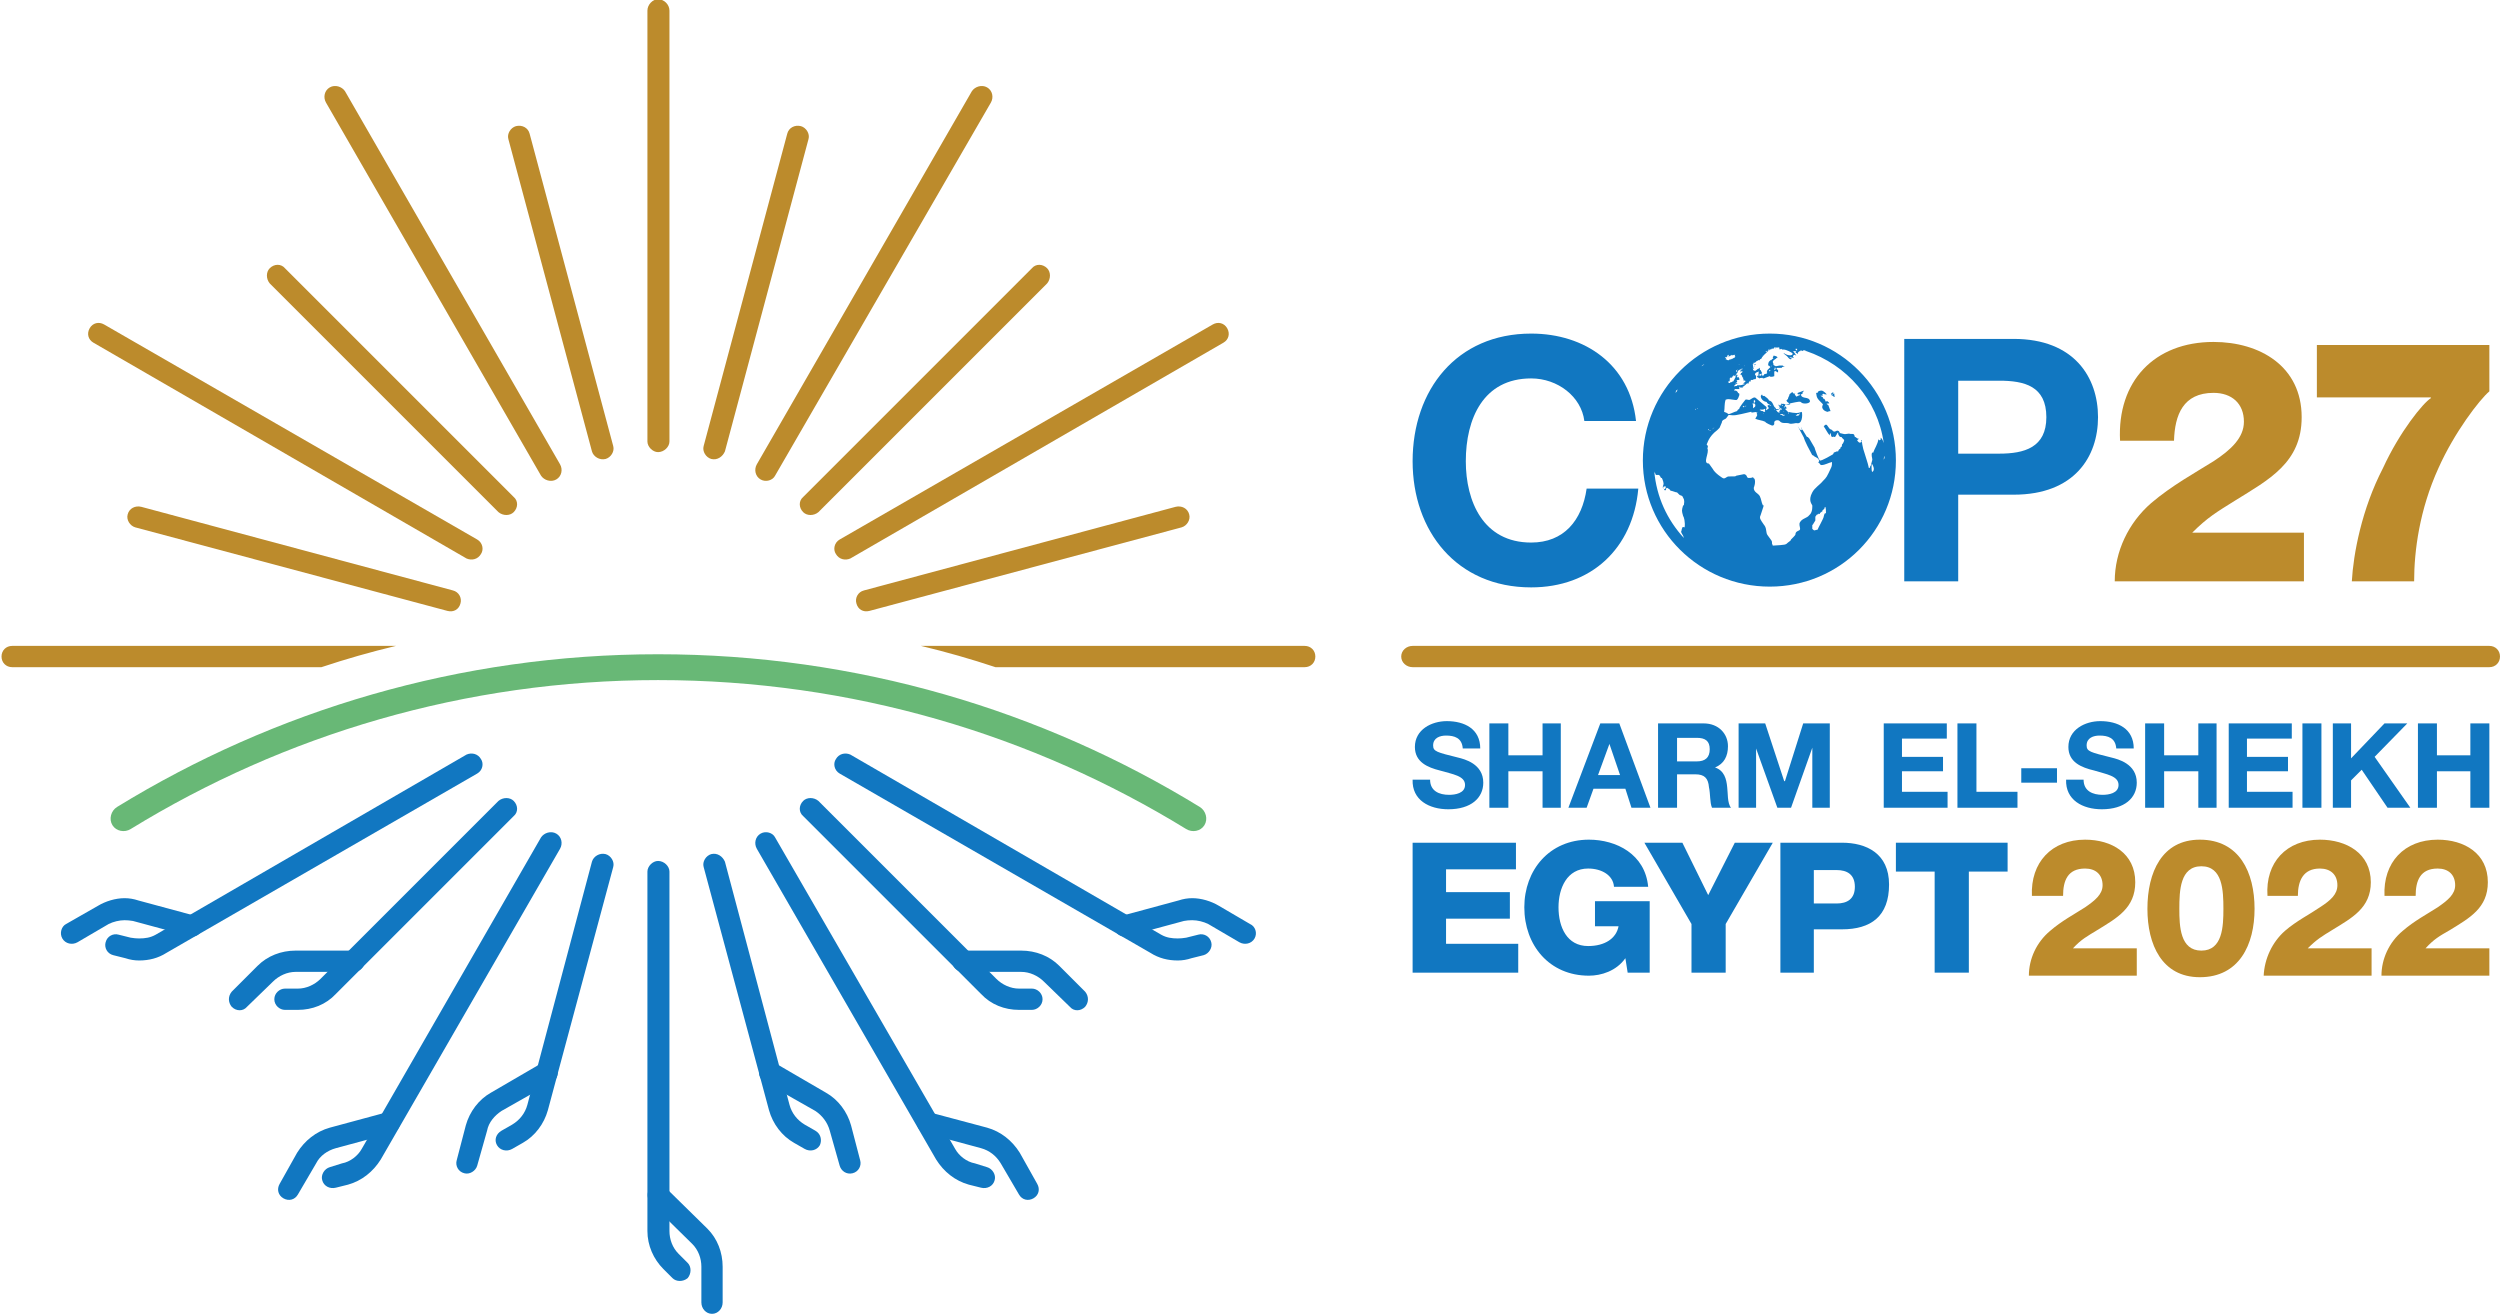
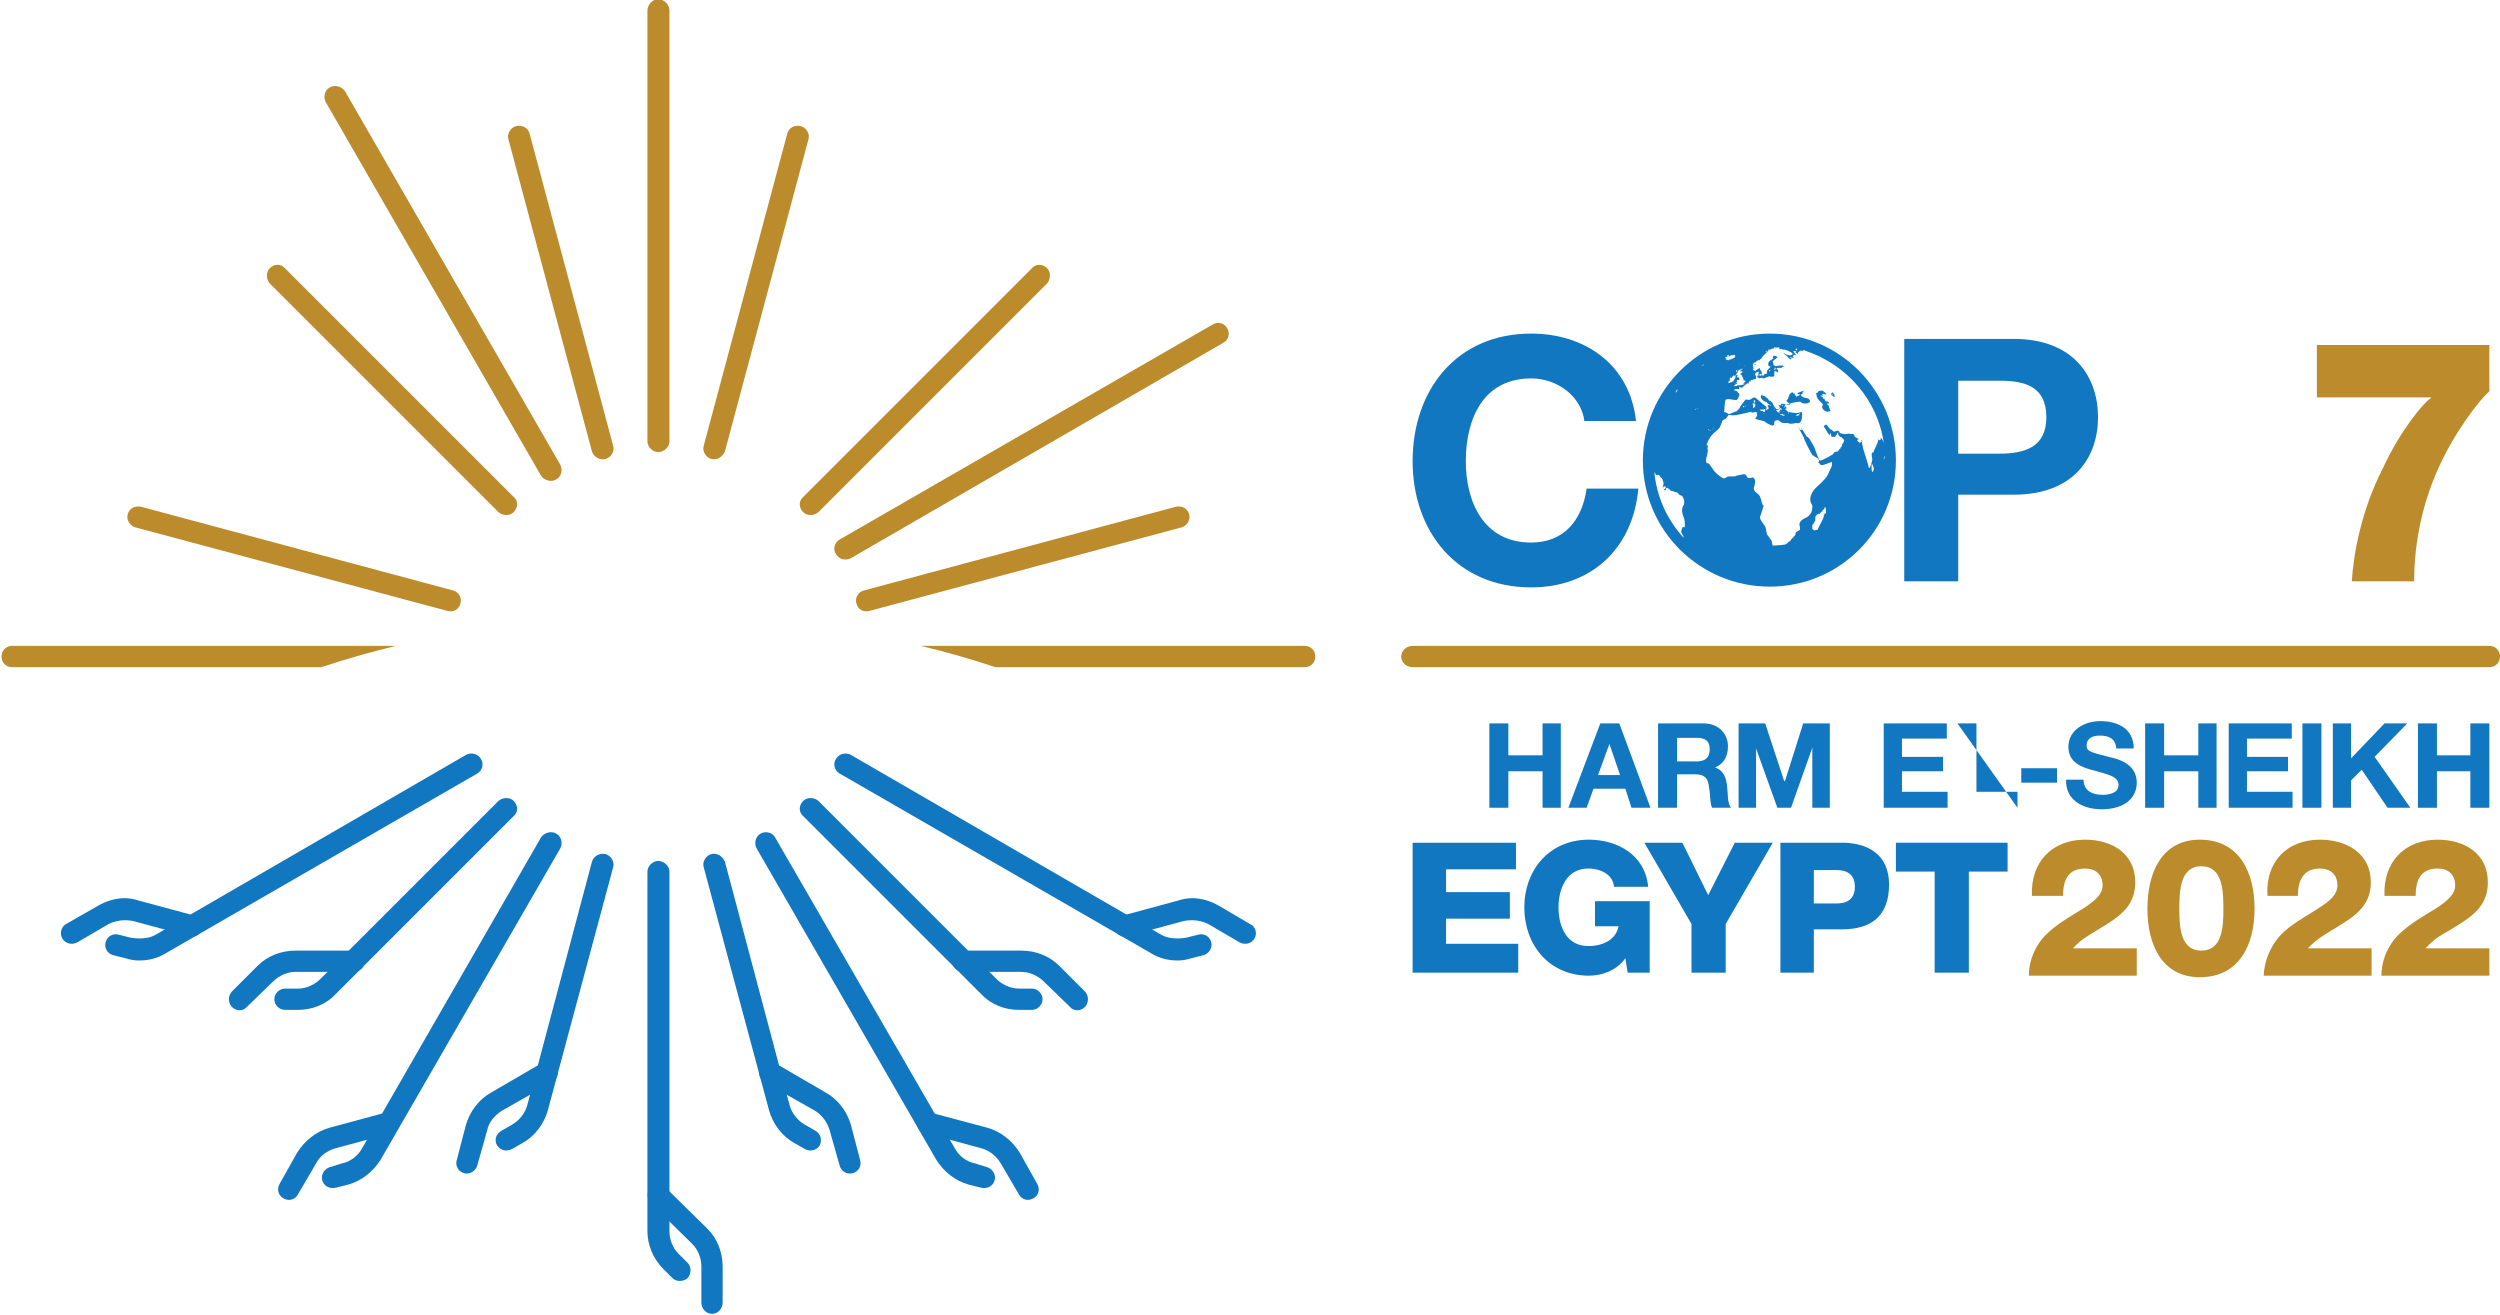
<svg xmlns="http://www.w3.org/2000/svg" viewBox="0 0 329 173" width="329" height="173">
  <style>.a{fill:#bc8b2c}.b{fill:#68b876}.c{fill:#1177c1}</style>
  <path class="a" d="m105.7 65.4l30.1-30.1c0.5-0.6 1.4-0.6 2 0 0.5 0.5 0.5 1.4 0 2l-30.1 30.1c-0.6 0.5-1.5 0.5-2 0-0.6-0.6-0.6-1.5 0-2z" />
  <path class="a" d="m110.5 71l49.1-28.3c0.7-0.4 1.5-0.2 1.9 0.5 0.4 0.7 0.2 1.5-0.5 1.9l-49.1 28.4c-0.7 0.3-1.5 0.1-1.9-0.6-0.4-0.6-0.2-1.5 0.5-1.9z" />
  <path class="a" d="m58.9 80.4l-41.1-11c-0.7-0.2-1.2-1-1-1.7 0.2-0.8 1-1.2 1.8-1l41 11c0.8 0.2 1.2 1 1 1.7-0.2 0.8-0.9 1.2-1.7 1z" />
  <path class="a" d="m121.2 85h50.5c0.8 0 1.4 0.6 1.4 1.4 0 0.8-0.6 1.4-1.4 1.4h-40.7q-4.8-1.6-9.8-2.8z" />
-   <path class="a" d="m99.6 61.1l28.3-49.1c0.4-0.6 1.3-0.9 2-0.5 0.7 0.4 0.9 1.3 0.5 2l-28.4 49.1c-0.3 0.6-1.2 0.9-1.9 0.5-0.7-0.4-0.9-1.3-0.5-2z" />
  <path class="a" d="m112.7 79.4c-0.2-0.7 0.2-1.5 1-1.7l41-11c0.8-0.2 1.6 0.2 1.8 1 0.2 0.7-0.3 1.5-1 1.7l-41.1 11c-0.8 0.2-1.5-0.2-1.7-1z" />
  <path class="a" d="m85.2 58.1v-56.7c0-0.8 0.7-1.5 1.4-1.5 0.8 0 1.5 0.7 1.5 1.5v56.7c0 0.7-0.7 1.4-1.5 1.4-0.7 0-1.4-0.7-1.4-1.4z" />
-   <path class="a" d="m11.8 43.2c0.4-0.7 1.2-0.9 1.9-0.5l49.1 28.3c0.7 0.4 0.9 1.3 0.5 1.9-0.4 0.7-1.2 0.9-1.9 0.6l-49.1-28.4c-0.7-0.4-0.9-1.2-0.5-1.9z" />
  <path class="a" d="m92.6 58.7l11-41.1c0.2-0.8 1-1.2 1.8-1 0.7 0.2 1.2 1 1 1.7l-11 41.1c-0.3 0.7-1 1.2-1.8 1-0.7-0.2-1.2-1-1-1.7z" />
  <path class="a" d="m0.2 86.4c0-0.8 0.6-1.4 1.4-1.4h50.5q-5 1.2-9.8 2.8h-40.7c-0.8 0-1.4-0.6-1.4-1.4z" />
  <path class="a" d="m35.5 37.3c-0.5-0.6-0.5-1.5 0-2 0.6-0.6 1.5-0.6 2 0l30.1 30.1c0.6 0.5 0.6 1.4 0 2-0.5 0.5-1.4 0.5-2 0z" />
  <path class="a" d="m42.9 13.5c-0.4-0.7-0.2-1.6 0.5-2 0.7-0.4 1.6-0.1 2 0.5l28.3 49.1c0.4 0.7 0.2 1.6-0.5 2-0.7 0.4-1.6 0.1-2-0.5z" />
  <path class="a" d="m66.9 18.3c-0.2-0.7 0.3-1.5 1-1.7 0.8-0.2 1.6 0.2 1.8 1l11 41.1c0.2 0.7-0.3 1.5-1 1.7-0.8 0.2-1.6-0.3-1.8-1z" />
-   <path class="b" d="m158.5 108.6c-0.5 0.8-1.6 1-2.4 0.5-20.2-12.4-44-19.6-69.5-19.6-25.4 0-49.2 7.2-69.4 19.6-0.8 0.5-1.9 0.3-2.4-0.5-0.5-0.8-0.2-1.9 0.6-2.4 20.7-12.7 45.1-20.1 71.2-20.1 26.2 0 50.6 7.4 71.3 20.1 0.8 0.5 1.1 1.6 0.6 2.4z" />
  <path class="c" d="m85.2 114.7c0-0.7 0.7-1.4 1.4-1.4 0.8 0 1.5 0.7 1.5 1.4v47.3c0 1.1 0.4 2.2 1.2 3l1.2 1.2c0.5 0.5 0.5 1.4 0 2-0.6 0.5-1.5 0.5-2 0l-1.2-1.2c-1.3-1.3-2.1-3.1-2.1-5v-47.3z" />
  <path class="c" d="m85.6 156.3c0.6-0.6 1.5-0.6 2 0l5.5 5.4c1.3 1.3 2 3.1 2 5v4.7c0 0.8-0.6 1.5-1.4 1.5-0.8 0-1.4-0.7-1.4-1.5v-4.7c0-1.1-0.4-2.2-1.2-3l-5.5-5.4c-0.5-0.6-0.5-1.5 0-2z" />
  <path class="c" d="m92.6 114.1c-0.2-0.7 0.3-1.5 1-1.7 0.8-0.2 1.5 0.3 1.8 1l8.5 32c0.3 1.1 1 2 2 2.6l1.4 0.8c0.7 0.4 0.9 1.2 0.6 1.9-0.4 0.7-1.3 0.9-2 0.5l-1.4-0.8c-1.6-0.9-2.8-2.5-3.3-4.3l-8.6-32z" />
  <path class="c" d="m100.1 140.5c0.4-0.7 1.2-1 1.9-0.6l6.7 3.9c1.6 0.9 2.8 2.5 3.3 4.3l1.2 4.6c0.2 0.7-0.2 1.5-1 1.7-0.8 0.2-1.5-0.3-1.7-1l-1.3-4.6c-0.3-1.1-1-2-1.9-2.6l-6.7-3.8c-0.7-0.4-0.9-1.3-0.5-1.9z" />
  <path class="c" d="m105.7 105.4c0.5-0.5 1.4-0.5 2 0l23.4 23.4c0.8 0.8 1.9 1.3 3 1.3h1.7c0.7 0 1.4 0.6 1.4 1.4 0 0.8-0.7 1.4-1.4 1.4h-1.7c-1.9 0-3.7-0.7-5-2.1l-23.4-23.4c-0.6-0.5-0.6-1.4 0-2z" />
  <path class="c" d="m125.3 126.5c0-0.8 0.7-1.4 1.4-1.4h7.7c1.9 0 3.7 0.7 5 2l3.4 3.4c0.5 0.6 0.5 1.4 0 2-0.6 0.6-1.5 0.6-2 0l-3.4-3.3c-0.8-0.8-1.9-1.3-3-1.3h-7.7c-0.7 0-1.4-0.6-1.4-1.4z" />
  <path class="c" d="m99.6 111.7c-0.4-0.7-0.2-1.6 0.5-2 0.7-0.4 1.6-0.1 1.9 0.5l23.7 41c0.5 0.9 1.5 1.7 2.6 1.9l1.6 0.5c0.7 0.2 1.2 1 1 1.7-0.2 0.8-1 1.2-1.8 1l-1.6-0.4c-1.8-0.5-3.3-1.7-4.3-3.3l-23.6-40.9z" />
  <path class="c" d="m120.7 147.4c0.2-0.7 1-1.2 1.7-1l7.5 2c1.8 0.5 3.3 1.7 4.3 3.3l2.3 4.1c0.4 0.7 0.2 1.5-0.5 1.9-0.7 0.4-1.5 0.2-1.9-0.5l-2.4-4.1c-0.6-1-1.5-1.7-2.6-2l-7.4-2c-0.7-0.2-1.2-0.9-1-1.7z" />
  <path class="c" d="m110 99.9c0.4-0.7 1.2-0.9 1.9-0.6l40.9 23.7c0.7 0.4 1.4 0.5 2.2 0.5q0.5 0 1.1-0.1l1.6-0.4c0.7-0.2 1.5 0.2 1.7 1 0.2 0.7-0.3 1.5-1 1.7l-1.6 0.4q-0.9 0.3-1.8 0.3c-1.3 0-2.5-0.3-3.6-1l-40.9-23.6c-0.7-0.4-0.9-1.3-0.5-1.9z" />
  <path class="c" d="m146.6 122.2c-0.2-0.8 0.3-1.5 1.1-1.7l7.4-2q0.9-0.3 1.8-0.3c1.2 0 2.5 0.4 3.5 1l4.1 2.4c0.7 0.3 1 1.2 0.6 1.9-0.4 0.7-1.3 0.9-2 0.5l-4.1-2.4c-0.6-0.3-1.4-0.5-2.1-0.5q-0.6 0-1.1 0.1l-7.4 2c-0.8 0.2-1.5-0.2-1.8-1z" />
  <path class="c" d="m77.9 113.4c0.2-0.7 1-1.2 1.8-1 0.7 0.2 1.2 1 1 1.7l-8.6 32c-0.5 1.8-1.7 3.4-3.3 4.3l-1.4 0.8c-0.7 0.4-1.6 0.2-2-0.5-0.4-0.7-0.1-1.5 0.6-1.9l1.4-0.8c1-0.6 1.7-1.5 2-2.6l8.5-32z" />
  <path class="c" d="m73.2 140.5c0.4 0.6 0.2 1.5-0.5 1.9l-6.7 3.8c-0.9 0.6-1.7 1.5-1.9 2.6l-1.3 4.6c-0.2 0.7-1 1.2-1.7 1-0.8-0.2-1.2-1-1-1.7l1.2-4.6c0.5-1.8 1.7-3.4 3.3-4.3l6.7-3.9c0.6-0.4 1.5-0.1 1.9 0.6z" />
  <path class="c" d="m67.6 105.4c0.6 0.6 0.6 1.5 0 2l-23.4 23.4c-1.3 1.4-3.1 2.1-5 2.1h-1.7c-0.7 0-1.4-0.6-1.4-1.4 0-0.8 0.7-1.4 1.4-1.4h1.7c1.1 0 2.2-0.5 3-1.3l23.4-23.4c0.6-0.5 1.5-0.5 2 0z" />
  <path class="c" d="m48 126.5c0 0.8-0.7 1.4-1.4 1.4h-7.7c-1.1 0-2.2 0.5-3 1.3l-3.4 3.3c-0.5 0.6-1.4 0.6-2 0-0.5-0.6-0.5-1.4 0-2l3.4-3.4c1.3-1.3 3.1-2 5-2h7.7c0.7 0 1.4 0.6 1.4 1.4z" />
  <path class="c" d="m71.2 110.2c0.4-0.6 1.3-0.9 2-0.5 0.7 0.4 0.9 1.3 0.5 2l-23.6 40.9c-1 1.6-2.5 2.8-4.3 3.3l-1.6 0.4c-0.8 0.2-1.6-0.2-1.8-1-0.2-0.7 0.3-1.5 1-1.7l1.6-0.5c1.1-0.2 2.1-1 2.6-1.9l23.6-41z" />
  <path class="c" d="m52.6 147.4c0.2 0.8-0.3 1.5-1 1.7l-7.4 2c-1.1 0.3-2.1 1-2.6 2l-2.4 4.1c-0.4 0.7-1.2 0.9-1.9 0.5-0.7-0.4-0.9-1.2-0.5-1.9l2.3-4.1c1-1.6 2.5-2.8 4.3-3.3l7.4-2c0.8-0.2 1.6 0.3 1.8 1z" />
  <path class="c" d="m63.3 99.9c0.4 0.6 0.2 1.5-0.5 1.9l-40.9 23.6c-1.1 0.7-2.3 1-3.6 1q-0.9 0-1.8-0.3l-1.6-0.4c-0.8-0.2-1.2-1-1-1.7 0.2-0.8 1-1.2 1.7-1l1.6 0.4q0.6 0.1 1.1 0.1c0.8 0 1.5-0.1 2.2-0.5l40.9-23.7c0.7-0.3 1.5-0.1 1.9 0.6z" />
  <path class="c" d="m26.6 122.2c-0.2 0.8-0.9 1.2-1.7 1l-7.4-2q-0.6-0.1-1.1-0.1c-0.7 0-1.5 0.2-2.1 0.5l-4.1 2.4c-0.7 0.4-1.6 0.2-2-0.5-0.4-0.7-0.1-1.6 0.5-1.9l4.2-2.4c1-0.6 2.3-1 3.5-1q0.9 0 1.8 0.3l7.4 2c0.8 0.2 1.2 0.9 1 1.7z" />
-   <path class="a" d="m278.3 76.5c0-3.9 1.8-7.7 4.8-10.3 2.7-2.3 5.8-4 8.2-5.5 2.3-1.5 4-3.1 4-5.2 0-2.4-1.6-3.8-4-3.8-4 0-5.1 2.9-5.2 6.3h-7.1c-0.4-7.8 4.5-13 12.3-13 6.1 0 11.6 3.2 11.6 9.9 0 6-4.3 8.2-8.8 11-2.4 1.5-3.6 2.2-5.6 4.2h14.7v6.4z" />
  <path class="a" d="m304.9 45.4h22.7v6.1c-1.3 1.1-4.6 5.4-6.7 10.1-2.5 5.5-3.2 10.9-3.2 14.9h-8.2c0.2-3.6 1.3-9.5 4.1-14.9 2.2-4.8 5.3-8.6 6.3-9.2v-0.1h-15z" />
-   <path class="c" d="m188.2 102.6c0 1.5 1.2 2 2.5 2 0.8 0 2.1-0.2 2.1-1.3 0-1.2-1.6-1.4-3.3-1.9-1.6-0.4-3.3-1.1-3.3-3.1 0-2.3 2.2-3.4 4.2-3.4 2.3 0 4.4 1 4.4 3.6h-2.3c-0.1-1.4-1.1-1.7-2.2-1.7-0.8 0-1.7 0.3-1.7 1.3 0 0.8 0.5 0.9 3.3 1.6 0.8 0.2 3.3 0.8 3.3 3.3 0 2-1.6 3.5-4.6 3.5-2.5 0-4.8-1.2-4.7-3.9z" />
  <path class="c" d="m196 95.2h2.5v4.2h4.5v-4.2h2.4v11.1h-2.4v-4.8h-4.5v4.8h-2.5z" />
  <path fill-rule="evenodd" class="c" d="m210.6 95.2h2.5l4.1 11.1h-2.5l-0.8-2.5h-4.2l-0.9 2.5h-2.4zm-0.3 6.8h2.9l-1.4-4.1z" />
  <path fill-rule="evenodd" class="c" d="m218.2 95.2h6c2 0 3.2 1.4 3.2 3 0 1.3-0.5 2.3-1.7 2.8 1.2 0.4 1.5 1.5 1.6 2.6 0.1 0.7 0 2.1 0.5 2.7h-2.5c-0.3-0.7-0.2-1.8-0.4-2.7-0.1-1.2-0.6-1.7-1.8-1.7h-2.4v4.4h-2.5zm2.5 5h2.6c1.1 0 1.7-0.5 1.7-1.6 0-1.1-0.6-1.5-1.7-1.5h-2.6z" />
  <path class="c" d="m228.8 95.2h3.5l2.5 7.6h0.1l2.4-7.6h3.5v11.1h-2.3v-7.9l-2.8 7.9h-1.8l-2.8-7.8v7.8h-2.3z" />
  <path class="c" d="m247.9 95.2h8.3v2h-5.9v2.4h5.4v1.9h-5.4v2.7h6v2.1h-8.4z" />
-   <path class="c" d="m257.6 95.2h2.5v9h5.4v2.1h-7.9z" />
+   <path class="c" d="m257.6 95.2h2.5v9h5.4v2.1z" />
  <path class="c" d="m266 101.1h4.7v1.9h-4.7z" />
  <path class="c" d="m274.2 102.6c0 1.5 1.2 2 2.5 2 0.8 0 2.1-0.2 2.1-1.3 0-1.2-1.6-1.4-3.2-1.9-1.7-0.4-3.4-1.1-3.4-3.1 0-2.3 2.2-3.4 4.2-3.4 2.3 0 4.4 1 4.4 3.6h-2.3c-0.1-1.4-1.1-1.7-2.2-1.7-0.8 0-1.7 0.3-1.7 1.3 0 0.8 0.5 0.9 3.3 1.6 0.8 0.2 3.3 0.8 3.3 3.3 0 2-1.6 3.5-4.6 3.5-2.5 0-4.8-1.2-4.7-3.9z" />
  <path class="c" d="m282.3 95.2h2.5v4.2h4.5v-4.2h2.4v11.1h-2.4v-4.8h-4.5v4.8h-2.5z" />
  <path class="c" d="m293.3 95.2h8.3v2h-5.9v2.4h5.4v1.9h-5.4v2.7h6v2.1h-8.4z" />
  <path class="c" d="m303 95.2h2.5v11.1h-2.5z" />
  <path class="c" d="m307 95.2h2.4v4.6l4.4-4.6h3l-4.3 4.4 4.7 6.7h-3l-3.4-5-1.4 1.4v3.6h-2.4z" />
  <path class="c" d="m318.2 95.2h2.5v4.2h4.4v-4.2h2.5v11.1h-2.5v-4.8h-4.4v4.8h-2.5z" />
  <path class="a" d="m267 128.4c0-2.2 1-4.4 2.8-5.9 1.5-1.3 3.2-2.2 4.6-3.1 1.3-0.9 2.3-1.7 2.3-2.9 0-1.4-0.9-2.2-2.3-2.2-2.3 0-2.9 1.6-2.9 3.6h-4.1c-0.2-4.4 2.6-7.4 7-7.4 3.5 0 6.6 1.8 6.6 5.6 0 3.4-2.4 4.7-5 6.3-1.3 0.8-2.1 1.2-3.2 2.4h8.4v3.6z" />
  <path fill-rule="evenodd" class="a" d="m282.6 119.6c0-4.8 1.9-9.1 6.9-9.1 5.2 0 7.2 4.3 7.2 9.1 0 4.7-2 9-7.2 9-5 0-6.9-4.3-6.9-9zm10 0c0-2.4-0.1-5.6-2.9-5.6-2.8 0-2.9 3.2-2.9 5.6 0 2.3 0.1 5.5 2.9 5.5 2.8 0 2.9-3.2 2.9-5.5z" />
  <path class="a" d="m297.9 128.4c0.1-2.2 1.1-4.4 2.8-5.9 1.5-1.3 3.3-2.2 4.6-3.1 1.4-0.9 2.3-1.7 2.3-2.9 0-1.4-0.9-2.2-2.3-2.2-2.2 0-2.9 1.6-2.9 3.6h-4c-0.3-4.4 2.5-7.4 6.9-7.4 3.5 0 6.7 1.8 6.7 5.6 0 3.4-2.5 4.7-5.1 6.3-1.3 0.8-2 1.2-3.2 2.4h8.4v3.6z" />
  <path class="a" d="m313.4 128.4c0-2.2 1-4.4 2.8-5.9 1.5-1.3 3.2-2.2 4.6-3.1 1.3-0.9 2.3-1.7 2.3-2.9 0-1.4-0.9-2.2-2.3-2.2-2.3 0-2.9 1.6-2.9 3.6h-4.1c-0.2-4.4 2.6-7.4 7-7.4 3.5 0 6.6 1.8 6.6 5.6 0 3.4-2.4 4.7-5 6.3-1.4 0.8-2.1 1.2-3.2 2.4h8.4v3.6z" />
  <path class="a" d="m184.4 86.4c0-0.8 0.7-1.4 1.5-1.4h141.7c0.8 0 1.4 0.6 1.4 1.4 0 0.8-0.6 1.4-1.4 1.4h-141.7c-0.8 0-1.5-0.6-1.5-1.4z" />
  <path class="c" d="m185.9 110.9h13.6v3.5h-9.2v3h8.4v3.5h-8.4v3.3h9.5v3.8h-13.9z" />
  <path class="c" d="m217.1 128h-2.9l-0.3-1.9c-1.2 1.7-3.2 2.3-4.8 2.3-5.2 0-8.5-4-8.5-9 0-4.9 3.3-8.9 8.5-8.9 3.6 0 7.4 1.9 7.8 6.2h-4.5c-0.1-1.5-1.6-2.4-3.4-2.4-2.8 0-3.9 2.6-3.9 5.1 0 2.6 1.1 5.1 3.9 5.1 2.2 0 3.7-1 4-2.6h-3.1v-3.3h7.2z" />
  <path class="c" d="m227.1 121.6v6.4h-4.5v-6.4l-6.2-10.7h5l3.4 6.9 3.5-6.9h5z" />
  <path fill-rule="evenodd" class="c" d="m234.3 110.9h8.1c3.2 0 6.2 1.4 6.2 5.5 0 4.2-2.4 5.9-6.2 5.9h-3.7v5.7h-4.4zm4.4 8h3c1.4 0 2.4-0.6 2.4-2.2 0-1.6-1-2.2-2.4-2.2h-3z" />
  <path class="c" d="m264.2 114.7h-5.1v13.3h-4.5v-13.3h-5.1v-3.8h14.7z" />
  <path class="c" d="m208.5 55.4c-0.4-3.2-3.5-5.6-7-5.6-6.3 0-8.6 5.3-8.6 10.9 0 5.3 2.3 10.7 8.6 10.7 4.3 0 6.7-2.9 7.3-7.1h6.8c-0.7 7.9-6.2 13-14.1 13-9.8 0-15.6-7.4-15.6-16.6 0-9.4 5.8-16.8 15.6-16.8 7.1 0 13 4.1 13.8 11.5z" />
  <path fill-rule="evenodd" class="c" d="m250.6 44.6h14.4c8 0 11.1 5.1 11.1 10.3 0 5.2-3.1 10.2-11.1 10.2h-7.3v11.4h-7.1zm7.1 15.1h5.4c3.3 0 6.2-0.8 6.2-4.8 0-4.1-2.9-4.8-6.2-4.8h-5.4z" />
  <path class="c" d="m241.4 52.1q0.1 0 0.1 0c0 0.1-0.1 0.1-0.2 0.1 0 0-0.1-0.1-0.1-0.2 0 0 0-0.1-0.1-0.2 0-0.1 0 0 0 0.1 0 0 0.1 0.1 0.1 0.1 0 0 0 0.1-0.1 0.1 0 0-0.1-0.2-0.1-0.2q0 0 0-0.1c0 0 0 0 0 0q0-0.1 0.1-0.1 0 0 0 0 0 0 0.1 0c0 0 0 0-0.1-0.1 0 0 0.1 0 0.1 0q0 0 0 0.1 0 0 0 0 0 0 0 0 0 0 0 0 0 0 0 0 0 0 0 0 0 0 0 0 0 0 0 0 0 0 0 0 0.1-0.1 0.1 0c0 0 0 0 0 0-0.1 0-0.1 0.1-0.1 0.1q0.1 0 0.1 0 0 0 0 0 0 0 0.1 0z" />
  <path class="c" d="m240.6 53.3l0.3 0.8q-0.2 0-0.4 0.1 0 0 0 0c0 0-0.6-0.1-0.7-0.6 0-0.1 0-0.1 0.1-0.4q0 0 0 0c-0.8-0.8-0.8-0.8-0.9-1.5q0.1 0 0.2 0c0-0.3 0.5-0.3 0.5-0.3 0 0 0 0 0 0 0.3 0 0.7 0.5 0.7 0.5q0 0-0.1 0c-0.1 0-0.2 0-0.4-0.1q0 0.1 0 0.1 0 0-0.1 0 0 0 0 0.1 0.1 0.1 0.1 0.1 0 0-0.1 0-0.2-0.1-0.2 0 0 0 0 0 0 0 0 0c0.1 0.1 0.2 0.1 0.3 0.2 0 0 0 0.1 0 0.1q0 0 0 0c0 0 0.1 0.1 0.2 0.1q0 0 0 0 0 0 0 0 0 0 0 0 0 0 0 0c0 0 0 0 0.2 0.4 0.1-0.3 0.4 0.1 0.4 0.1 0.1 0.1 0 0.1-0.2 0.1q-0.1 0-0.1 0c0 0.1 0 0.1 0.2 0.2z" />
  <path fill-rule="evenodd" class="c" d="m249.5 60.6c0 9.2-7.4 16.6-16.6 16.6-9.2 0-16.7-7.4-16.7-16.6 0-9.2 7.5-16.7 16.7-16.7 9.2 0 16.6 7.5 16.6 16.7zm-1.6-2.3c-0.8-5.7-4.9-10.3-10.2-12.1q0 0 0 0 0 0-0.1 0 0-0.1 0-0.1-0.1 0-0.1 0 0 0-0.1 0 0 0 0 0 0 0 0 0 0 0 0 0 0 0 0 0 0 0 0 0c-0.1 0-0.1 0-0.2 0.1q0 0 0 0 0 0 0 0 0 0 0 0c0 0 0 0-0.2-0.1q0 0-0.1 0 0.1 0.1 0.1 0.1c-0.1 0-0.1 0-0.1 0-0.1 0-0.2 0.1-0.3 0.2 0 0.2 0 0.2 0 0.2-0.1-0.1-0.1-0.1-0.3-0.2q0 0 0 0 0-0.1 0.1-0.1c-0.1-0.1-0.1-0.1-0.5-0.1 0.1 0 0.1 0 0.5 0.6-0.2-0.1-0.2-0.1-0.3-0.1-0.2 0.2-0.2 0.2 0 0.4 0 0-0.1 0-0.6-0.1 0 0.1 0.2 0.1 0.3 0.2-0.2 0.3-0.6-0.3-0.6-0.3 0 0 0 0-0.5-0.4q0.1 0 0.1 0c0.6 0.4 1.2 0.3 1.1 0-0.1-0.1-0.8-0.5-1.2-0.5q-0.1 0-0.1 0 0 0 0 0c-0.1 0-0.1 0-0.1 0q0 0 0 0 0-0.1 0-0.1c-0.1 0.1-0.2 0-0.3 0.1 0-0.1 0-0.1-0.1-0.1 0.1-0.1 0.1-0.1 0.2-0.1q-0.1 0-0.1 0c0 0-0.1-0.1-0.2-0.1q0 0.1 0 0.1 0 0-0.1 0 0.1-0.1 0.1-0.1-0.1 0-0.1 0c-0.1 0.1-0.1 0.1-0.1 0.1q0 0 0-0.1c-0.1 0-0.1 0.1-0.2 0.2 0-0.1 0.1-0.2 0.1-0.2q-0.1 0-0.2 0 0 0 0 0.1 0 0 0 0 0 0 0 0 0 0 0 0-0.1 0.1-0.1 0.1 0 0-0.1-0.1 0 0.1 0 0.1 0 0-0.1 0 0 0 0 0 0.1 0 0.1 0-0.1 0-0.1 0-0.1 0-0.1 0 0 0.1 0 0.1 0 0 0 0-0.1 0-0.1 0 0 0 0 0 0 0-0.1-0.1 0 0 0 0 0 0 0 0.1 0 0 0 0-0.1 0-0.1 0 0 0 0 0 0 0 0 0c0.1 0 0.1 0 0.1 0q0 0 0 0 0 0 0 0.1-0.1 0-0.1-0.1 0 0.1-0.1 0.1c0 0.1 0 0.1-0.1 0.1q0 0 0.1 0.1-0.1 0-0.1 0 0 0 0 0 0 0 0 0-0.1 0-0.1 0 0 0 0 0.1c-0.1 0.1-0.3 0.2-0.4 0.4q0 0-0.1 0 0 0.1 0 0.2 0-0.1 0-0.1-0.1 0.1-0.1 0.1c0 0 0 0-0.1 0.2 0 0 0 0-0.2 0.1q0 0.1 0 0.1 0 0-0.1 0 0 0 0 0-0.1 0-0.1 0 0 0 0 0 0 0 0 0c0 0-0.1 0-0.1 0.1q0 0 0 0 0 0 0 0 0 0 0 0 0 0 0 0-0.1 0-0.1 0 0 0-0.1 0.1 0 0 0 0c0 0 0 0-0.1 0.1q0 0 0 0-0.1 0-0.1 0.1 0-0.1-0.1-0.1 0 0.1 0 0.1 0 0 0 0 0 0 0 0 0 0 0 0 0 0 0 0 0 0 0 0 0 0 0 0 0 0 0 0 0 0-0.1 0.1 0 0 0 0.1c0.1 0 0.3-0.1 0.3-0.1q0.1 0.1 0.1 0.1-0.1 0-0.1 0c-0.1 0-0.1 0-0.2 0q0 0 0 0 0 0 0 0 0 0 0 0 0 0 0 0 0 0 0 0 0 0 0 0-0.1 0-0.1 0 0 0.1 0 0.1 0 0 0 0c0 0.1 0 0.1 0 0.2 0.1-0.1 0.1-0.1 0.2-0.2q0 0.1 0 0.1 0 0 0 0 0 0 0 0 0 0 0 0 0 0 0 0 0 0 0 0 0 0 0 0-0.1 0-0.2 0.1 0.1 0 0.1 0c-0.2 0.2-0.2 0.2-0.2 0.2 0 0 0 0 0.2-0.1q0 0 0 0.1-0.1 0-0.1 0.1c0 0.2 0.3 0.2 0.3 0.2 0.2-0.1 0.3-0.3 0.5-0.3q0-0.1 0-0.1c0.1 0 0.1 0.1 0.1 0.1 0 0.1 0 0.1 0 0.1q0 0.1 0.1 0.1c0 0 0.2 0.4 0.2 0.4 0 0 0 0-0.1 0.1 0.1 0.1 0.1 0.1 0.1 0.2 0.1 0.1 0.2 0 0.2 0 0.1-0.2 0.1-0.2 0.4-0.2 0-0.1 0-0.3 0.1-0.5 0 0 0 0 0.2-0.2q0 0 0 0 0.1-0.1 0.2-0.2 0 0 0 0c-0.2-0.2-0.2-0.2-0.3-0.2 0 0 0 0 0-0.2 0-0.1 0.1-0.3 0.1-0.3 0.1-0.1 0.2-0.2 0.2-0.2q0.1 0 0.1 0 0 0 0 0 0 0 0 0 0 0 0 0 0 0 0 0 0 0 0 0 0 0 0 0 0 0 0 0c0.1-0.1 0.1-0.2 0.3-0.2q-0.1-0.1-0.1-0.1c0-0.1 0.1-0.2 0.1-0.3 0.1 0 0.6 0.1 0.5 0.3q0 0-0.1 0c-0.1 0.2-0.4 0.2-0.5 0.5 0 0 0 0.1 0.1 0.3-0.1 0.2 0.2 0.2 0.3 0.3q0 0 0 0 0 0 0 0c0 0 0 0 0.5-0.1q0 0 0 0 0 0 0 0 0 0 0 0c0.1 0 0.4 0 0.4 0q0-0.1 0-0.1 0 0 0 0 0 0 0 0 0 0.1 0 0.1c0.1 0.1 0.2 0.1 0.3 0.1-0.4 0.1-0.4 0.1-0.4 0.2-0.7 0-0.7 0-0.7 0.1 0.1 0.2 0.1 0.2 0.2 0.1 0 0.1 0 0.3 0 0.4-0.2 0-0.3-0.3-0.5-0.1 0 0 0 0 0 0.6 0 0-0.5 0.2-0.6 0 0 0-0.8 0.3-0.8 0.3-0.3-0.1-0.3-0.1-0.6 0q0-0.1-0.1-0.1c-0.1 0-0.1 0-0.1-0.1q-0.1 0-0.1-0.1 0.1 0 0.1-0.1 0 0 0 0.1 0.1 0 0.1 0 0 0 0 0 0 0 0 0 0 0 0 0 0 0 0 0 0 0 0 0 0.1 0 0.1 0 0 0 0 0 0-0.1 0-0.1 0 0 0 0-0.1 0-0.1 0-0.1 0-0.1 0 0 0 0 0 0 0 0 0 0.1-0.1 0.2-0.2 0-0.1-0.1 0 0-0.1 0-0.1c0.1-0.2 0.1-0.2 0.1-0.2 0 0-0.7 0.1-0.5 0.5q0.1 0 0.1 0c0 0.1 0 0.2 0 0.3q0 0 0 0 0 0 0 0.1c-0.1 0.1-0.1 0.1-0.1 0.1-0.2 0-0.2 0-0.3 0q0.1 0.1 0.1 0.1c-0.4 0-0.4 0-0.4 0 0 0.1 0 0.1 0 0.2q-0.1 0-0.1 0 0-0.1 0-0.1 0 0 0 0c-0.2 0.3-0.2 0.3-0.2 0.3q0 0 0.1 0c0 0-0.1 0-0.1 0q0 0.1 0 0.1 0 0-0.1 0 0 0 0-0.1c-0.2 0.1-0.3 0.3-0.5 0.4-0.1 0.1-0.1 0.1-0.2 0.1q0 0 0.1 0.1c-0.2 0-0.2 0-0.4 0q0 0 0-0.1-0.1 0-0.1 0c0 0.1 0 0.1 0 0.3-0.2 0-0.4 0-0.6 0q0 0.1-0.1 0.2 0.1 0 0.1 0 0 0 0 0 0 0 0 0c0.2 0 0.2 0 0.4 0.2 0 0.1 0 0.1 0.2 0.2q0 0.1 0 0.2c-0.1 0.2-0.1 0.4-0.3 0.6-0.1 0.1-0.3 0-0.5 0q0 0 0 0 0 0 0 0 0 0 0 0 0 0 0 0 0 0 0 0 0 0 0 0 0 0 0 0 0 0 0 0c-0.7-0.1-0.7-0.1-1 0-0.2 0.6-0.1 1.1-0.2 1.6 0.3 0.1 0.3 0.1 0.6 0.3 0.4-0.1 0.7-0.3 1.1-0.4 0.1-0.2 0.1-0.2 0.3-0.3-0.1-0.1 0.8-1.2 0.8-1.2 0.2-0.1 0.4 0.1 0.6 0 0.2-0.1 0.4-0.3 0.6-0.3 0 0 0.1 0 0.2 0.1l1.3 1.1c0.2 0.1 0 0.3 0 0.5 0.2-0.1 0.3-0.2 0.4-0.3q-0.1-0.1-0.2-0.3 0.2-0.2 0.4 0 0 0 0.1 0c-0.2-0.2-0.5-0.2-0.6-0.5-0.7-0.1-0.9-0.8-0.7-0.9q0.1-0.1 0.1-0.1c0 0.1 0.1 0.2 0.1 0.2q0.1 0 0.2 0c0.2 0.2 0.5 0.3 0.6 0.6 0.6 0.1 0.5 0.8 0.9 1q0 0 0 0.1c0.1 0.1 0.3 0 0.5 0.1-0.5 0.1-0.5 0.1-0.5 0.1 0.2 0.1 0.2 0.1 0.2 0.2q0 0 0 0 0.1 0 0.1 0.1 0.1 0 0.1-0.1 0 0.1 0.1 0.1 0 0 0-0.1 0 0-0.1-0.1 0.1 0 0.2 0 0 0-0.1-0.1 0 0 0.1-0.1 0 0 0 0.1 0.1-0.1 0.1-0.1c0 0-0.2-0.1-0.3-0.2q0-0.1 0.1-0.2c-0.2-0.1-0.1-0.2-0.1-0.3 0.1 0.2 0.1 0.2 0.3 0.1q0 0-0.1 0c0.2-0.2 0.4-0.2 0.6-0.1q0 0 0 0 0 0 0 0 0 0 0 0 0 0 0 0 0 0 0 0 0 0 0 0 0 0 0.1 0-0.1 0.1-0.1 0.2c0.2-0.2 0.4-0.2 0.6-0.3-0.3-0.2-0.3-0.2-0.4-0.4 0.2-0.2 0.2-0.2 0.2-0.2 0-0.2 0.2-0.4 0.2-0.6 0 0 0.3-0.3 0.4-0.3 0.1 0.2 0.1 0.2 0.4 0.2q-0.1 0-0.1 0.1c0 0.1 0.1 0.1 0.2 0.3q0 0 0 0c0.4-0.2 0.4-0.2 0.5-0.2q0 0 0-0.1c-0.3 0-0.3 0-0.4-0.1q0 0 0.1 0 0 0 0-0.1c0.8-0.3 0.8-0.3 0.8-0.3-0.1 0.2-0.1 0.2-0.2 0.2q0 0.1 0.1 0.1c-0.1 0.1-0.2 0.2-0.3 0.2 0.1 0.7 1.1 0.2 1.2 0.9 0 0.3-0.8 0.4-1.1 0.2-0.2-0.2-0.2-0.2-1.6 0.1q0.1 0 0.1 0.1c-0.2 0.1-0.5 0-0.7 0.2q0 0.1 0 0.1 0.1 0 0.1 0c0.1 0.1 0.1 0.1 0.1 0.3q-0.1 0-0.1 0 0 0-0.1 0c0.1 0.1 0.1 0.1 0.4 0.4q0 0 0.1 0 0 0-0.1 0c1 0.2 1.3 0.2 1.8 0 0.1 0 0.2 1.5-0.5 1.5 0 0 0 0 0 0q0 0 0 0 0 0 0 0 0 0 0 0 0 0 0 0 0 0 0 0c-0.4-0.1-0.8 0.2-1.2 0-0.4-0.1-0.9 0.1-1.2-0.3-0.2-0.2-0.8-0.1-0.7 0.3 0 0.3-0.2 0.3-0.3 0.3 0 0-0.8-0.3-0.9-0.5-0.4-0.2-0.9-0.2-1.3-0.4 0.3-0.5 0.3-0.5 0.2-0.6q0-0.1 0-0.1 0.1-0.1 0.1-0.1-0.1 0-0.1 0c-0.1-0.1-0.1-0.1-0.7 0q0-0.1 0-0.1 0 0-0.1 0 0 0 0 0 0 0 0 0 0 0 0 0c-2.1 0.5-2.1 0.5-2.9 0.4-0.1 0.1-0.2 0.3-0.3 0.4-0.1 0.2-0.6 0.2-0.6 0.6l-0.3 0.7c-0.1 0.1-0.1 0.1-0.3 0.3-1.2 0.9-1.3 1.8-1.4 1.9 0.2 0.2 0.2 0.2 0.1 0.5 0.3 0.6-0.7 2 0.2 2 0 0 0 0 0.5 0.7 0.3 0.6 1.3 1.2 1.3 1.2 0.3 0.2 0.5-0.2 0.8-0.2 0.9 0 0.9 0 1-0.1 0 0 1-0.2 1-0.2 0.3 0 0.4 0.3 0.4 0.3 0 0.1 0 0.1 0.2 0.2 0.2 0 0.4 0 0.6-0.1 0.1 0.1 0.1 0.2 0.2 0.2 0.2 0.5-0.1 1.2-0.1 1.2 0 0.6 0.6 0.7 0.8 1.1 0.2 0.4 0.2 0.8 0.4 1.2q0 0 0.1 0c0 0.1 0 0.1-0.4 1.3-0.2 0.4 0 0.6 0.4 1.2 0.1 0.1 0.2 0.3 0.2 0.3 0.2 0.4 0.1 0.8 0.3 1.1 0.6 0.8 0.6 0.8 0.6 1q0 0 0 0.1 0 0 0 0c0 0.1 0.1 0.2 0.1 0.3 1.7-0.1 1.7-0.1 2-0.4 0.3-0.2 0.4-0.3 0.4-0.4 0.6-0.6 0.6-0.6 0.6-0.8 0.1-0.4 0.6-0.3 0.6-0.6 0-0.3-0.2-0.6 0-0.9 0.3-0.5 0.9-0.5 1.2-0.9 0.5-0.4 0.4-1.3 0.4-1.3 0-0.1-0.6-0.6 0-1.7 0.3-0.6 1-1 1.4-1.5 0.5-0.5 0.5-0.5 1.1-1.8q0 0 0 0 0 0 0 0c0.1-0.2 0.1-0.5 0.1-0.7q0 0 0 0c-0.5 0.1-0.9 0.4-1.4 0.4-0.2 0-0.2-0.3-0.4-0.3q0-0.1 0.1-0.2c0-0.5-0.6-0.5-0.8-0.8q-0.1 0-0.1 0c-1.1-2-1.1-2.3-1.1-2.3 0 0-0.8-1.5-0.8-1.5 0.1 0.1 0.2 0.4 0.4 0.5q0 0 0.1 0c0-0.1 0-0.1 0-0.4 0 0.1 0.1 0.1 0 0.3 0.1 0 0.1 0 0.7 1q0.1 0 0.1 0 0 0 0 0 0 0 0 0 0 0 0 0 0 0 0 0 0 0 0 0 0 0 0 0 0 0 0 0c0 0 0.1 0.1 0.2 0.2l0.7 1.2c0 0.1 0.6 1.7 0.7 1.7 0.2 0.1 1.7-0.8 1.7-0.8 0.1-0.1 0.1-0.1 0.1-0.2q0.1-0.1 0.2-0.1c0.2-0.1 0.2-0.1 0.3-0.1q0 0 0.1 0 0 0 0 0c0.1-0.1 0-0.2 0.1-0.2 0-0.1 0.2-0.1 0.2-0.2 0-0.1 0-0.1 0.1-0.2 0.2 0 0-0.3 0.2-0.4q0 0 0 0c0 0 0.2-0.3 0.2-0.5q0 0 0 0l-0.3-0.3c0-0.1-0.1-0.1-0.2-0.1-0.1 0-0.2-0.2-0.2-0.2-0.1-0.1-0.1-0.3-0.1-0.4q0 0 0 0c0 0-0.2 0.2-0.2 0.3-0.2 0.3-0.2 0.3-0.2 0.3q-0.1 0-0.1 0c-0.1 0-0.1-0.1-0.2 0-0.1 0-0.1 0-0.1 0-0.2-0.1-0.1-0.4-0.2-0.5-0.1 0.1-0.1 0.1-0.1 0.3-0.3-0.3-0.5-0.8-0.8-1.2q0.1 0 0.1-0.1 0 0 0 0 0 0 0.1-0.1 0 0 0 0 0.1 0 0.1 0 0.1 0 0.1 0 0.4 0.6 0.5 0.6c0.2 0 0.3 0.3 0.5 0.3 0.2 0 0.3-0.2 0.5-0.1q0.1 0 0.2 0.2c0 0.1 0 0.1 0.5 0.2 0.3 0.1 0.6-0.1 0.9 0q0 0 0 0c0.5 0 0.5 0 0.6 0.4 0.2 0 0.3 0.3 0.5 0.2q0 0 0 0c0 0.1-0.1 0.2-0.2 0.2 0 0.1 0.3 0.5 0.5 0.3 0.1 0 0.1-0.1 0-0.3q0.1 0 0.1 0 0 0 0 0c0 0.1 0.1 1 0.4 1.8 0.2 0.7 0.4 1.2 0.5 1.7q0.1 0 0.2 0-0.1 0-0.2 0c0 0 0 0.2 0.1 0.2 0 0 0 0 0 0l0.1-0.1q0 0 0 0 0-0.1 0-0.1 0 0 0 0c0.1-0.1 0.1-0.1 0.3-0.9 0-0.3-0.2-0.6 0-1q0 0.1 0.1 0.1c0.2-0.6 0.6-1.1 0.7-1.8q0.1 0.1 0.1 0.2 0-0.1 0.1-0.1c0.1 0 0.1 0 0.1-0.1 0 0 0-0.1 0-0.2 0.1 0.1 0.2 0.1 0.4 0.7zm-14.5-12.5q0 0 0 0 0 0 0 0 0 0 0 0 0 0 0 0 0 0 0 0zm-0.2 0c0 0 0.1 0 0.1 0q0 0 0 0h0.1q0 0 0 0c0 0-0.1 0-0.1 0q0-0.1 0 0 0 0 0 0 0 0 0 0-0.1 0-0.1 0zm-0.1 0.1q0 0 0 0 0 0 0 0 0 0 0 0 0 0 0 0-0.1 0 0 0zm-0.1 0c-0.1 0 0 0 0 0q0 0 0 0 0 0 0 0 0 0 0 0c0 0 0 0 0 0zm-0.4 0.2q0 0 0 0 0 0 0 0 0.1 0 0.1 0 0 0 0 0 0 0 0.1 0 0 0 0-0.1 0 0-0.1 0 0 0 0 0 0 0 0 0 0 0 0 0 0 0 0 0 0 0 0 0 0 0.1 0 0.1 0 0 0 0-0.1 0-0.1 0 0 0 0 0zm-0.2 0q0 0 0 0 0 0 0.1 0 0 0 0 0 0 0 0 0 0 0 0 0c0 0 0 0 0 0q0 0 0 0 0 0 0 0 0 0 0 0 0 0-0.1 0 0 0 0 0zm0 0.1c0 0 0 0.1-0.1 0.1q0 0 0 0 0 0 0 0 0 0 0 0 0 0 0 0 0 0 0 0 0 0 0 0 0 0 0 0 0 0 0 0c0 0 0.1 0 0.1 0q0 0 0 0 0 0 0 0c0.1 0 0.1 0 0.1 0q0 0 0 0 0 0 0 0 0 0 0-0.1 0.1 0 0.1 0 0 0 0 0 0 0 0 0c0 0 0-0.1-0.1 0q0 0 0 0 0 0 0 0 0 0 0 0c0 0 0-0.1 0 0q0 0-0.1 0 0 0 0-0.1 0 0 0 0 0 0.1 0 0.1 0 0-0.1 0 0 0 0 0 0 0 0 0 0.1 0 0.1 0 0 0 0 0 0 0 0 0 0 0 0 0zm-1.5 1.5q0 0 0 0 0 0 0 0 0 0 0 0 0 0 0 0 0 0 0 0zm-0.3 0.3c0 0.1 0.1 0 0.1 0q0 0 0 0 0 0 0 0c-0.1 0-0.1 0-0.1 0zm0.1 0.3c0 0 0 0 0 0q0 0 0 0 0 0 0 0c0 0 0 0 0 0zm-1.1-0.1q0 0 0 0 0 0.1 0 0.1 0 0 0 0 0 0 0 0c0 0 0 0 0-0.1 0.1-0.1 0-0.1 0-0.1 0 0 0 0.1 0 0.1q0 0 0 0 0 0 0 0zm-0.4 0.4q0 0 0 0 0 0 0 0 0.1 0 0.1 0 0 0 0 0 0-0.1 0-0.1 0 0-0.1 0 0 0 0 0 0 0 0 0 0 0 0 0 0 0.1 0 0.1zm-0.3-0.8q0 0 0 0 0 0 0 0 0 0 0 0 0 0 0 0 0 0 0 0 0 0 0 0 0 0 0 0 0 0 0 0 0 0 0 0 0 0 0 0 0 0 0 0 0-0.1 0-0.1 0 0 0 0.1zm0 0q0 0 0 0 0 0 0 0.1 0 0 0 0 0 0 0-0.1 0 0 0 0zm-0.1 0.1q0.1 0.1 0.1 0c0 0 0 0 0 0q-0.1 0-0.1 0zm-0.1 0.9c0 0.1 0 0.2-0.1 0.3-0.1 0.1-0.1 0.1-0.1 0.1q0 0.1 0.1 0c-0.1 0.1-0.2 0.1-0.2 0.2 0.1 0 0.1-0.1 0.2-0.1 0 0.1-0.1 0.1-0.1 0.2q0 0 0 0 0-0.1 0.1-0.1 0 0 0 0 0 0 0 0c0.1-0.1 0.1-0.1 0.1-0.1 0 0 0 0.1-0.1 0.2 0 0.1-0.1 0.1 0 0.1q0 0 0 0h0.3q0 0 0 0 0 0-0.1 0c0 0 0 0.2 0.1 0.2q0 0 0 0 0 0 0 0.1c0 0 0 0 0 0.1q0 0-0.2 0c-0.1 0-0.2 0.1-0.2 0.1q0 0 0.1 0c0 0 0.1 0.2-0.2 0.3-0.1 0-0.1 0-0.1 0 0.1 0.1 0.1 0 0.2 0q0 0 0 0l0.2 0.1c0 0 0.1-0.1 0.1-0.1q-0.1 0.1-0.2 0.1c-0.2 0-0.4 0.3-0.4 0.3 0.1 0.1 0.1 0 0.2 0q0 0 0 0 0 0 0 0 0 0 0 0 0 0 0 0 0 0 0 0 0 0 0 0 0 0 0 0 0 0 0 0c0.2 0 0.2 0 0.2-0.1 0 0 0 0 0.2 0q0 0 0 0 0 0 0 0 0 0 0 0 0 0 0 0 0 0 0 0c0.2 0 0.4 0 0.6-0.1 0.1 0 0.2 0 0.2-0.1-0.1 0-0.1 0-0.2 0 0.1-0.2 0.3-0.2 0.3-0.3 0-0.2-0.2-0.1-0.3-0.1q0 0 0 0 0 0 0 0c0.1-0.1 0.1-0.1 0.1-0.1q0 0 0 0c0 0-0.1-0.1-0.1-0.1 0 0 0 0 0-0.1q0 0 0-0.1c-0.1 0-0.1-0.1-0.1-0.1-0.1-0.1 0-0.2-0.1-0.2 0-0.1-0.1-0.1-0.2-0.1 0-0.1 0.1 0 0.1-0.1q0 0 0 0 0 0 0 0 0 0 0-0.1c0.1 0 0.3-0.2 0.2-0.2 0-0.1-0.2 0-0.3 0-0.1 0-0.1 0-0.1 0 0 0 0 0 0.1 0q0-0.1 0-0.1 0 0 0 0 0 0 0 0c0.2-0.1 0.2-0.1 0.2-0.2q0 0 0 0c-0.3 0-0.3 0.1-0.3 0.1zm-1.2 1.6q0 0 0 0c0 0 0.2 0 0.2 0q0 0 0-0.1c0.1 0 0.1 0 0.1 0 0.1 0 0.1 0 0.2-0.1q0 0 0.1 0 0 0 0 0 0 0 0 0l0.1-0.2c0 0 0.1-0.1 0.1-0.2q0 0 0 0 0 0 0 0 0.1-0.1 0.1-0.2 0 0 0 0 0 0 0 0 0-0.1 0-0.1 0 0 0 0 0-0.1 0-0.1c-0.1 0-0.1 0.1-0.1 0.1q-0.1-0.1-0.1-0.1h-0.1q0 0 0 0.1-0.2 0.1-0.2 0.1c0 0 0.1 0 0.1 0 0 0-0.1 0.1-0.1 0.1q-0.1 0-0.1 0-0.1 0-0.1 0c0 0 0 0 0 0q0 0-0.1 0.1c0 0 0.1 0 0.1 0q0 0 0 0 0 0-0.1 0.1 0 0 0 0 0 0 0 0 0.1 0.1 0.1 0.1 0 0 0 0c-0.1 0-0.1 0.1-0.1 0.1 0 0.1 0.1 0 0.1 0q0 0 0 0 0 0-0.1 0 0 0 0 0.1-0.1 0-0.1 0 0 0-0.1 0 0 0 0 0 0 0 0.1 0.1c0 0-0.1 0-0.1 0 0 0 0 0 0.1 0q0 0 0 0 0 0.1-0.1 0.1 0.1 0 0.1 0zm1.1-0.7q0 0 0 0 0 0 0.1 0 0-0.1 0-0.1 0 0-0.1 0.1 0 0-0.1 0 0 0 0 0 0 0 0 0 0 0 0.1 0zm-0.1-0.8q0 0 0 0 0 0 0 0 0 0 0.1 0.1 0 0 0 0 0 0 0 0 0 0 0 0 0-0.1 0-0.1 0 0 0 0 0 0 0 0 0-0.1 0-0.1 0 0 0 0-0.1 0-0.1 0 0 0 0 0.1 0 0 0 0 0 0 0 0 0 0 0 0zm0-0.1q0 0 0 0 0 0 0 0 0 0 0 0 0 0 0.1 0 0-0.1 0-0.1 0 0 0 0 0 0 0 0 0 0 0 0 0 0 0 0c0 0 0.1-0.1 0-0.1 0 0 0 0 0 0.1q-0.1 0-0.1 0 0 0 0 0 0 0 0 0 0 0 0 0.1zm-0.1 0q0 0 0 0c0 0.1 0 0 0 0q0.1 0 0 0zm-1.4-1.5q0.1 0 0.1 0 0.1 0 0.1 0 0 0 0 0c0.1 0.1 0.2 0.1 0.2 0.1 0 0 0.1 0 0.1 0q0.1 0 0.1-0.1c0.2 0 0.2 0 0.2 0q0 0 0 0 0.1-0.1 0.2-0.1 0 0 0 0 0 0 0 0 0 0 0 0c0.1 0 0.1 0 0.1-0.1q0.1 0 0.1 0c0 0 0 0 0 0 0.1 0 0.1-0.1 0.1-0.1 0 0 0.1-0.1 0.1-0.1q0 0 0 0-0.1 0-0.1 0 0 0 0-0.1 0 0 0 0c0 0 0 0 0 0q0 0 0 0c0-0.1 0.1-0.1 0.1-0.1-0.1 0-0.1 0-0.1 0-0.1 0-0.1 0-0.1 0-0.1 0-0.1 0.1-0.1 0.1q0 0 0-0.1c0 0 0 0-0.1 0.1 0 0 0-0.1-0.1-0.1q0 0 0 0.1c0 0 0 0 0 0q0 0 0-0.1 0 0 0 0c-0.1 0.1-0.1 0.1-0.1 0.1q-0.1 0-0.1 0 0 0 0 0 0 0 0 0 0 0 0 0c-0.1 0.1-0.1 0.1-0.2 0.1q0 0 0 0c-0.1 0.1-0.1 0.1-0.1 0.1 0-0.1 0.1-0.1 0.1-0.1 0-0.1 0-0.1 0-0.1 0-0.1 0-0.1-0.1-0.1q0 0 0 0 0.1 0 0.1 0-0.1 0-0.1 0 0 0 0 0.1c0 0 0 0 0 0q0 0 0 0 0 0 0 0 0 0 0 0 0 0 0 0 0 0 0 0 0 0 0 0 0 0 0 0c-0.1 0-0.1-0.1-0.1 0 0 0 0 0-0.1 0q0 0 0.1 0c0 0.1-0.1 0.1-0.1 0.1q0 0 0-0.1 0 0 0 0 0 0.1 0 0.1-0.1 0-0.1 0c0 0 0.1 0 0.2 0 0 0 0 0 0.1 0-0.1 0-0.1 0-0.1 0.1 0 0 0 0 0 0q0 0-0.1 0c0 0-0.2 0-0.2 0.1q0 0 0 0c0.1 0 0.1 0 0.2 0q0 0 0 0c0 0.1 0 0 0 0-0.1 0.1-0.1 0.1-0.1 0.2-0.1 0-0.1 0-0.1 0zm-1.5 9.1c0 0 0 0 0.1-0.1q0 0 0 0c-0.1 0-0.1 0-0.1 0.1zm-0.1 0.2c0 0 0-0.1 0-0.1q0.1-0.1 0-0.1 0 0 0 0 0 0.1 0 0.1 0 0 0 0 0 0.1 0 0.1zm-0.4 0.1c0 0 0.1 0 0.1-0.1q0 0 0 0 0 0 0 0 0 0 0 0 0 0-0.1 0 0 0 0 0c0 0 0 0.1 0 0.1zm-0.2-0.1q0 0 0 0 0 0 0 0 0 0 0 0 0.1 0 0.1 0 0 0 0 0 0-0.1 0-0.1 0 0 0 0 0 0 0 0 0 0 0 0 0 0 0 0 0 0-0.1 0 0 0 0 0.1zm-4.2-5.1q-0.1 0.1-0.1 0.2 0 0 0 0c0.2-0.2 0.2-0.2 0.2-0.3q0 0 0 0 0 0 0 0c0 0 0.1-0.1 0.1-0.1q0 0-0.1 0 0 0 0 0-0.1 0.1-0.2 0.2 0.1 0 0.1 0 0 0 0 0zm0.9 16.4c-0.2-0.7-0.2-0.7 0-1.4q0 0 0 0 0.1 0 0.1 0c0-0.3 0.1-0.4 0-0.8 0 0-0.2-0.4-0.2-0.4-0.1-0.1-0.3-0.1-0.4-0.2-0.1-0.1-0.2-0.2-0.3-0.3-0.1 0-0.1 0-0.7-0.2q-0.1 0-0.1 0c-0.1 0-0.1-0.2-0.2-0.2q0 0 0 0c-0.4-0.3-0.4-0.3-0.5 0.2 0-0.1 0-0.1 0-0.1q-0.1 0-0.1 0c0 0 0 0-0.1 0q0-0.1 0-0.1c0.3-0.1 0.2-0.4 0.2-0.4-0.1 0-0.3 0-0.3 0.2 0 0 0.1 0.1 0.1 0.2q-0.1-0.2-0.1-0.4c-0.1 0.1 0 0.2 0 0.3-0.1-0.1-0.1-0.2 0-0.5 0.1-0.2-0.1-0.7-0.2-0.9q-0.1 0-0.1 0c-0.1-0.1-0.1-0.3-0.3-0.4-0.1 0-0.2 0-0.4 0 0-0.1-0.1-0.2-0.1-0.3q0 0-0.1 0 0-0.1 0-0.2c0.3 3.4 1.7 6.4 3.9 8.8l-0.1-0.3c-0.3-0.5-0.3-0.5-0.2-0.7 0-0.2 0.1-0.3 0.1-0.4 0.1-0.1 0.2 0 0.3 0 0.1-0.7-0.1-1.4-0.2-1.5zm1.7-14q0-0.1-0.1-0.1c0 0 0 0.1 0 0.1 0 0 0 0 0.1 0q0 0 0 0zm0-0.1q0 0 0 0 0 0 0 0c0 0 0 0 0 0q0 0 0 0zm0.2 0q0-0.1 0-0.1-0.1 0.1-0.1 0.1c0 0 0.1 0 0.1 0zm0.3 0.2q0 0 0 0c-0.1 0-0.2 0-0.2 0q0 0 0.1 0 0.1 0 0.1 0zm0.6-6.1q-0.2 0.1-0.4 0.3 0 0 0 0l0.2-0.1zm15.9 18.8c-0.1 0.1-0.1 0.1-0.1 0.2 0 0.1-0.2 0.2-0.2 0.2 0 0 0 0 0 0q0 0 0 0 0 0.1-0.1 0.1c0 0.1 0 0.1 0 0.2-0.1 0-0.1 0-0.1-0.1-0.1 0.1-0.1 0.2-0.1 0.2 0 0-0.1-0.1-0.1 0.1-0.1 0.1-0.1 0-0.2 0 0 0 0 0.1-0.1 0.1q0 0 0 0c-0.1 0-0.1 0-0.3 0.3 0 0 0 0.2 0 0.4 0 0.1 0 0.1 0 0.1-0.2 0.3-0.3 0.5-0.3 0.5 0 0-0.1 0.1-0.1 0.1v0.5c0.1 0.1 0.2 0.2 0.3 0.2 0 0 0.3-0.1 0.4-0.1 0-0.1 0.8-1.5 0.8-1.7 0-0.1 0.1-0.4 0.2-0.5q0 0 0 0 0 0.1 0 0.1c0 0 0 0 0.1-0.1 0-0.2 0-0.7-0.1-0.8zm6.4-5c0-0.2-0.2-0.6-0.2-0.6q-0.1 0-0.1 0 0 0 0 0.1 0 0 0 0.1 0 0.1 0 0.2 0 0 0 0.1c0 0 0 0.5 0.1 0.5q0 0 0 0 0 0 0 0 0 0 0 0 0 0 0 0c0 0 0.2-0.1 0.2-0.4zm-0.2 0.4q0 0 0 0 0 0 0 0 0 0 0 0zm0 0q0 0 0 0 0 0 0 0 0 0 0 0zm-10.1-16.1c0 0 0.1 0.1 0.1 0.1q0 0 0 0 0-0.1 0-0.1 0 0 0 0.1 0 0 0.1 0v-0.1q0 0 0 0 0 0 0 0 0 0 0-0.1 0 0 0 0 0 0-0.1 0 0 0-0.1 0 0 0 0 0 0 0 0 0.1zm-7.2 7.7q0 0 0 0 0 0 0 0 0 0 0 0 0-0.1 0-0.1 0 0 0 0.1 0 0 0 0zm0.2-0.2q0.1 0 0.1 0 0 0.1 0.1 0.1 0 0 0 0c0 0 0 0 0.1-0.1q0 0 0 0-0.1 0-0.1 0 0-0.1 0-0.1 0 0 0 0c0 0 0 0-0.2 0.1q0 0 0 0 0 0 0 0zm0.4-0.1q0 0 0 0 0 0 0 0 0 0 0 0.1 0.1 0 0.1-0.1c0 0 0 0-0.1 0 0 0 0 0 0 0q-0.1 0 0 0 0 0 0 0zm1-0.3q0 0 0 0.1 0-0.1 0-0.1c-0.1 0-0.1 0.1-0.1 0.1 0 0 0 0 0.1 0 0 0.1 0 0.1 0 0.2 0 0 0 0 0 0 0 0.1 0 0.1 0 0.2q0 0 0 0.1 0.1 0 0.1 0 0 0 0-0.1 0.1 0 0.1 0 0 0 0 0 0.1-0.1 0.1-0.2 0-0.1 0-0.1c0-0.1-0.1-0.2-0.1-0.2q-0.1 0-0.1 0 0 0-0.1 0zm0.1-0.2c0 0 0 0.1 0 0.1 0 0 0.1 0 0.1 0 0 0 0.1-0.2 0.1-0.2l-0.1-0.2q0 0 0 0 0 0 0 0 0 0.1 0 0.1c0 0-0.1 0-0.1 0q0 0 0 0 0 0 0 0 0 0 0 0.1c0 0 0 0.1 0 0.1zm1.5 1.2c-0.1-0.1 0-0.2 0-0.2q0-0.1 0-0.1c-0.1 0-0.2 0.1-0.3 0.1q-0.1 0-0.1 0 0 0-0.1 0c0 0-0.2 0-0.2 0 0 0 0 0.1 0 0.1q0 0 0.1 0 0 0 0 0 0.1 0.1 0.2 0.1 0.1 0 0.1 0 0.1 0.1 0.1 0.1 0.1 0 0.1 0c0 0 0.1 0 0.1-0.1 0 0 0 0 0 0zm-0.2 0.3q-0.1 0 0 0.1 0 0 0 0 0 0 0 0 0-0.1 0-0.1zm1.4-0.6q0 0.1 0.1 0.1 0 0 0 0 0 0 0 0c0 0 0-0.1-0.1-0.1q0 0 0 0 0 0 0 0 0 0 0 0 0 0 0 0 0 0 0 0zm0.9 0q0-0.1 0-0.1 0 0-0.1 0c0 0 0 0-0.1-0.1 0 0 0 0 0 0q-0.1 0-0.1 0 0 0 0 0 0 0.1 0.1 0.1c0 0 0 0 0 0q0 0 0.1 0.1 0 0 0 0c0.1 0 0.1 0 0.1 0.1q0 0 0 0 0 0 0.1 0 0 0 0 0 0 0 0 0 0 0 0-0.1 0 0 0 0 0 0 0 0-0.1 0-0.1 0zm0.1-0.6q0 0 0 0 0-0.1 0-0.1-0.1 0-0.1 0.1c0 0 0.1 0 0.1 0zm-0.2 1.3c0 0 0 0 0 0 0 0.1 0 0.1 0 0.1 0.2 0 0.2 0 0.3 0.1q0 0 0 0 0.1 0 0.1 0c0 0 0 0 0.1 0 0-0.1 0.1-0.1 0.1 0q0 0 0 0 0 0 0-0.1 0 0 0 0 0 0 0 0-0.1 0-0.1 0c0 0 0 0-0.1 0q0 0-0.1-0.1 0 0-0.1 0-0.1 0-0.1 0 0 0 0 0 0 0 0 0 0 0-0.1 0zm0.2-0.6q0 0 0 0 0 0 0 0 0 0 0 0 0 0 0.1 0 0 0 0 0.1 0 0 0 0 0 0 0 0 0 0 0 0 0-0.1 0-0.1 0 0 0 0c0 0 0 0-0.1 0zm0-0.5h0.1q0 0 0 0c0 0 0 0 0 0q0 0 0-0.1 0 0 0 0c0 0-0.1 0-0.1 0q0 0 0 0.1zm0.2 0.7c0 0.1 0.1 0 0.1 0q0 0-0.1 0c0 0 0 0 0 0zm0.1-0.4q0 0 0 0 0 0 0 0 0 0.1 0 0.1 0 0 0 0c0 0 0 0 0 0q0 0 0-0.1 0.1 0 0 0-0.1 0 0 0zm0-0.1q0 0 0 0 0-0.1 0-0.1 0 0 0 0.1 0 0 0.1 0 0 0 0 0 0 0 0 0 0 0 0 0 0 0 0 0 0 0 0 0c0 0 0-0.1 0-0.1-0.1 0-0.1 0-0.1 0q-0.1 0.1 0 0.1zm0.5 0.8c0 0 0 0 0.1 0q0 0 0-0.1 0 0 0 0c0 0-0.1 0-0.1 0 0 0.1 0 0.1 0 0.1zm1.1 0.3c0 0 0 0 0 0 0 0 0.2 0 0.2 0q0 0 0 0 0 0 0 0 0 0 0.1 0v-0.1q0.1 0 0.1 0 0 0 0 0 0-0.1 0-0.1 0.1-0.1 0.1-0.1 0 0 0 0 0 0-0.1 0 0 0.1-0.1 0.1-0.1 0-0.2 0 0 0 0 0 0 0 0 0 0 0.1 0 0.1 0 0-0.1 0c0 0-0.1 0-0.1 0q0 0 0.1 0.1zm-5-5.2q0 0 0 0 0 0 0 0 0 0 0.1 0 0 0 0 0 0 0 0 0c0 0 0-0.1 0-0.1q-0.1 0-0.1 0.1zm0.2-0.3v0.1q0 0-0.1 0 0 0 0 0 0 0 0 0 0 0 0 0 0 0 0 0.1 0 0 0 0 0 0 0 0c0 0 0 0 0.1 0q0 0 0.1 0.1 0 0 0 0 0 0 0-0.1 0 0 0 0 0 0 0.1 0 0 0 0-0.1 0 0 0 0 0 0 0 0c0-0.1 0-0.1-0.1-0.1 0 0 0 0 0 0 0 0.1 0 0.1 0 0q0 0 0 0.1 0 0 0 0 0-0.1-0.1-0.1 0 0 0 0 0 0 0 0 0 0 0 0zm0 0.3q0 0 0 0 0.1 0 0.1 0c0 0.1 0 0 0 0q0 0 0 0 0 0 0 0 0 0-0.1 0 0-0.1 0-0.1 0 0 0 0.1 0 0 0 0zm0 0q0 0 0 0-0.1 0-0.1 0 0 0 0 0 0 0 0 0 0 0 0 0 0 0 0 0 0 0 0 0 0.1 0 0.1 0 0 0 0 0 0 0 0 0 0 0 0 0 0 0 0 0 0 0 0 0zm0.3 0.1q0 0 0 0 0 0 0 0 0 0 0 0c0 0.1 0.1 0 0.1 0q0 0 0 0 0 0 0 0 0 0 0 0 0 0 0 0-0.1 0-0.1 0 0-0.1 0-0.1 0 0 0 0 0 0 0 0.1 0 0 0 0zm0.3-0.2q0 0 0 0c0.1 0 0 0 0 0q0 0 0 0c0 0 0 0 0 0zm0.3-0.3q0 0 0 0c0 0 0.1-0.2 0.1-0.2q0 0 0 0 0 0 0 0 0 0-0.1 0.1 0 0 0 0 0 0 0 0.1 0 0 0 0zm0.3-0.2c0 0 0.1-0.1 0.1-0.1q0 0 0 0 0.1 0 0.1 0-0.1 0 0-0.1 0 0 0 0-0.1 0-0.1 0c0 0-0.1 0-0.1 0.1 0 0 0 0 0 0q0 0.1 0 0.1 0 0 0 0c0 0 0 0 0 0zm0.3-0.8q0 0 0 0 0 0 0 0 0 0 0 0 0 0 0 0 0 0 0 0 0 0 0 0 0 0 0 0 0 0.1 0 0.1 0 0 0 0 0 0 0.1 0 0 0 0 0 0 0-0.1-0.1 0 0 0 0zm0.4 0.4q0 0 0 0v0.1q0 0 0 0 0 0 0 0 0 0 0 0.1 0 0 0 0 0.1 0 0.1-0.1 0 0 0 0 0 0 0.1 0 0 0 0 0c0 0 0 0 0-0.1 0 0-0.1 0-0.1 0q0 0 0 0 0 0 0 0h-0.1q0 0 0 0zm0.1 0q0 0 0 0 0 0 0 0 0 0 0 0 0 0 0 0 0 0 0.1-0.1 0 0 0 0c0 0-0.1 0-0.1 0q0 0 0 0 0 0 0 0-0.1 0-0.1 0 0 0 0 0 0 0 0.1 0.1zm14.4 11.8c0 0 0 0 0-0.2q0-0.1 0-0.1c-0.1 0.1-0.1 0.5-0.1 0.6 0 0 0-0.2 0.1-0.3z" />
</svg>